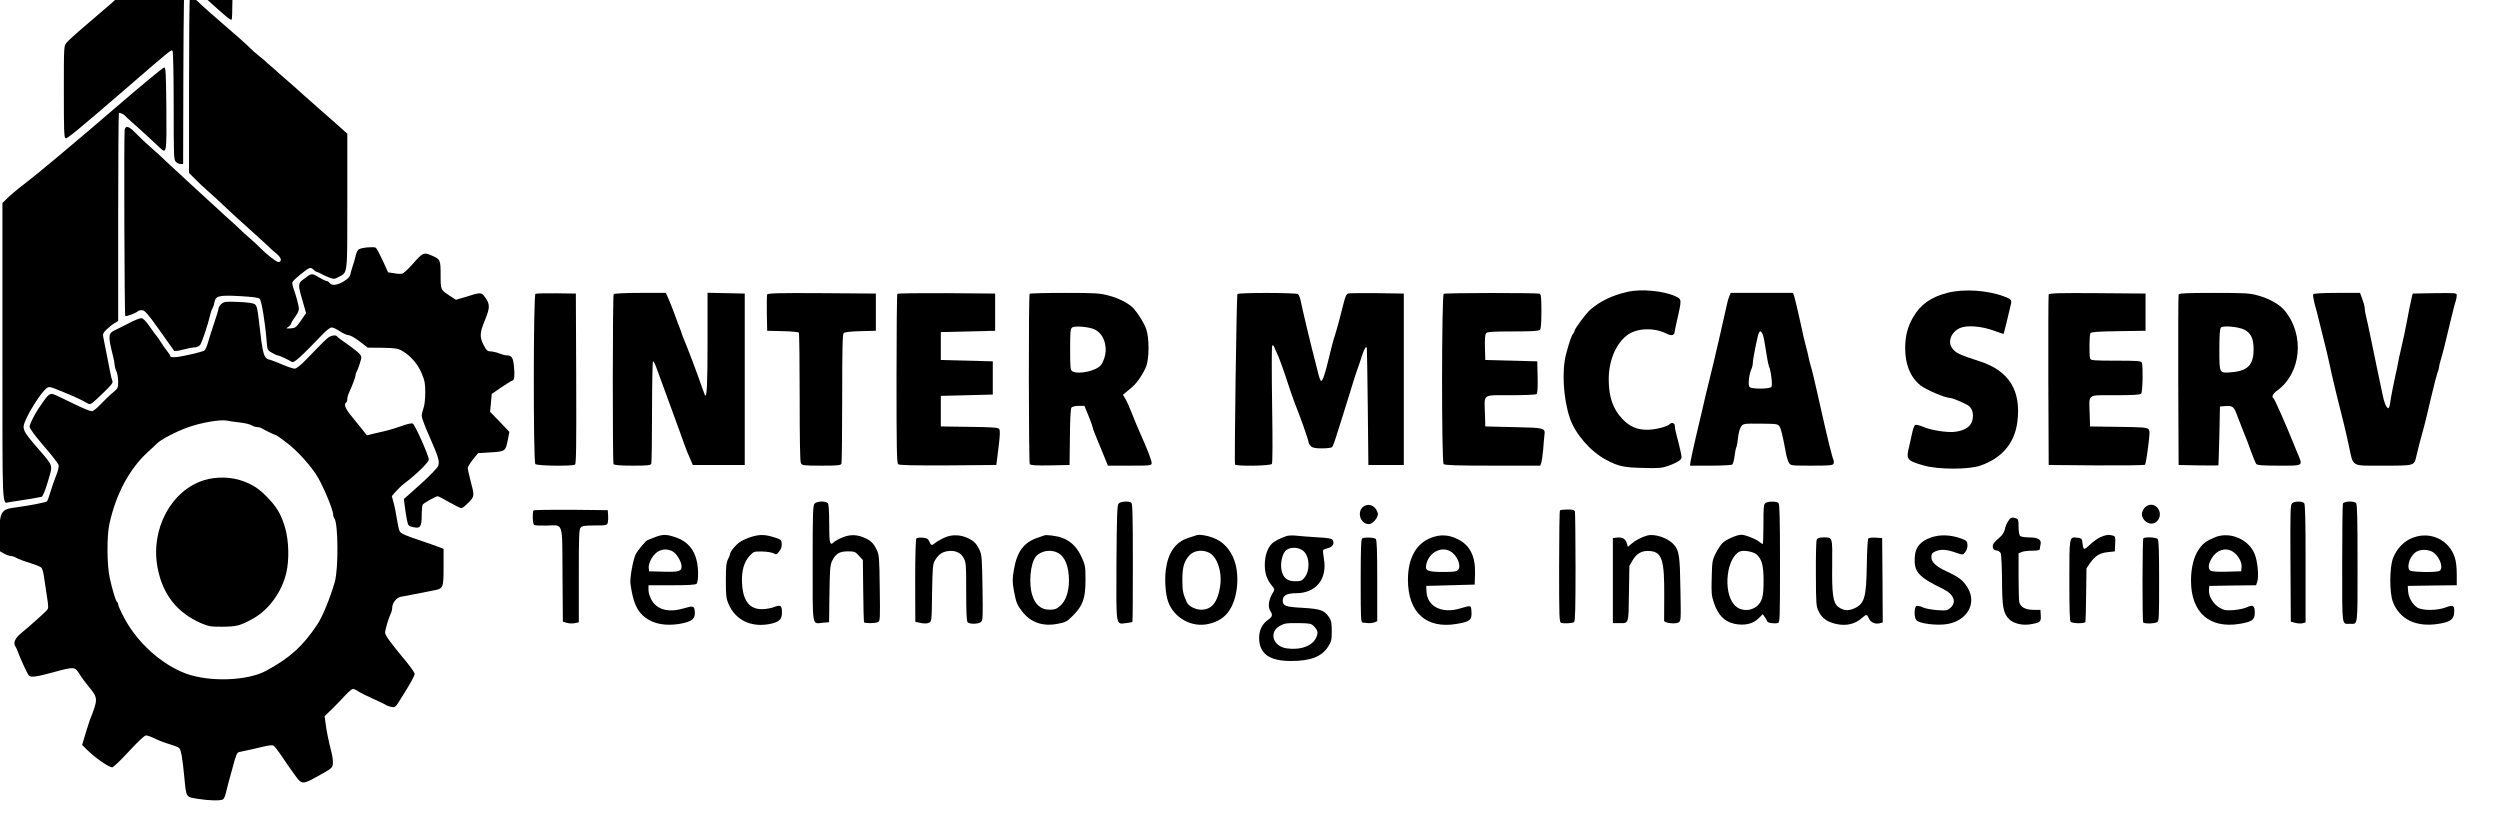
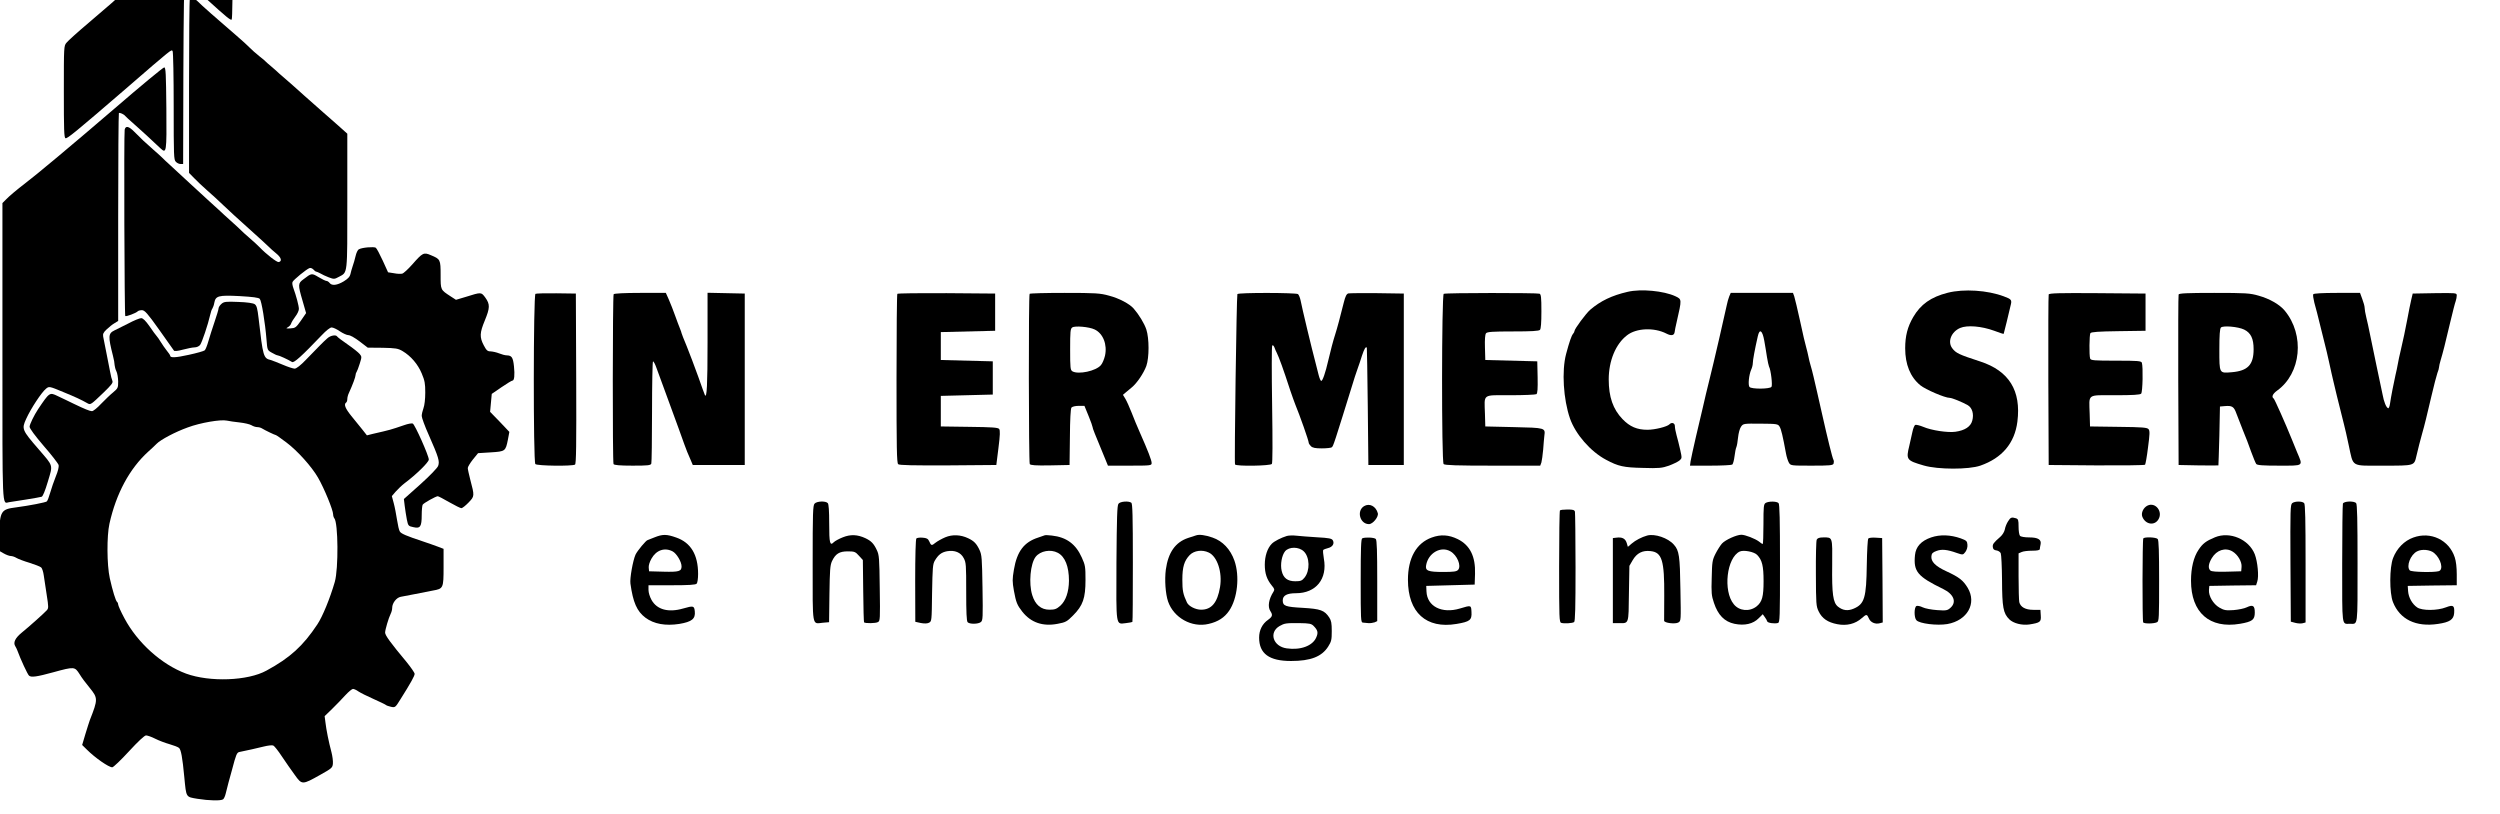
<svg xmlns="http://www.w3.org/2000/svg" width="100%" height="100%" viewBox="0 0 381 124" version="1.1" xml:space="preserve" style="fill-rule:evenodd;clip-rule:evenodd;stroke-linejoin:round;stroke-miterlimit:2;">
  <g transform="matrix(1,0,0,1,-4694.65,-9000.21)">
    <g transform="matrix(1,0,0,5.063,2878.47,3769.05)">
      <g transform="matrix(0.018,1.02815e-35,5.20531e-35,-0.004,1799.99,1061.03)">
        <path d="M2800,7664C2723,7603 2232,7227 2179,7189C2152,7169 2117,7143 2102,7129C2087,7116 2028,7070 1970,7027C1912,6984 1854,6940 1842,6929C1829,6919 1743,6853 1652,6784C1560,6715 1475,6647 1463,6633C1440,6609 1440,6608 1440,6264C1440,5975 1442,5918 1454,5914C1468,5909 1536,5958 1959,6282C2363,6593 2351,6584 2361,6569C2366,6561 2370,6375 2370,6154C2370,5778 2371,5752 2388,5737C2398,5727 2416,5720 2428,5720L2450,5720L2452,6407C2454,6873 2458,7094 2465,7097C2471,7099 2489,7088 2505,7072C2522,7057 2551,7033 2570,7020C2589,7007 2625,6980 2650,6960C2817,6825 2853,6799 2861,6807C2874,6820 2868,7692 2855,7697C2850,7698 2825,7684 2800,7664Z" style="fill-rule:nonzero;" />
        <path d="M2507,6963C2503,6960 2500,6663 2500,6305L2500,5653L2543,5614C2566,5592 2617,5550 2655,5520C2694,5490 2754,5441 2790,5410C2826,5379 2923,5300 3005,5235C3088,5169 3164,5107 3175,5097C3186,5087 3214,5064 3238,5047C3281,5016 3290,4988 3259,4982C3244,4979 3154,5041 3098,5093C3083,5107 3044,5139 3011,5164C2978,5189 2945,5216 2938,5223C2931,5230 2891,5262 2850,5295C2809,5328 2770,5359 2764,5365C2757,5370 2710,5409 2659,5450C2608,5491 2539,5548 2506,5575C2472,5603 2407,5657 2360,5695C2313,5733 2273,5766 2270,5770C2267,5773 2234,5800 2195,5830C2122,5887 2102,5904 2035,5964C1989,6005 1963,6010 1955,5978C1948,5949 1953,4583 1960,4576C1967,4570 2051,4598 2065,4611C2070,4616 2086,4620 2101,4620C2124,4620 2147,4598 2247,4473C2312,4392 2368,4322 2372,4316C2376,4310 2403,4312 2448,4323C2486,4332 2531,4340 2547,4340C2564,4340 2585,4348 2594,4359C2609,4376 2660,4510 2680,4588C2684,4606 2692,4626 2698,4633C2703,4640 2711,4659 2714,4676C2725,4728 2749,4734 2927,4726C3040,4720 3089,4715 3099,4705C3114,4690 3144,4529 3156,4397C3163,4319 3163,4319 3201,4300C3222,4289 3244,4280 3250,4280C3261,4280 3340,4248 3372,4230C3388,4221 3453,4273 3624,4432C3660,4466 3694,4490 3707,4490C3720,4490 3751,4477 3777,4461C3804,4445 3836,4432 3850,4432C3864,4432 3906,4411 3944,4385L4013,4338L4139,4337C4250,4335 4270,4332 4308,4312C4378,4275 4437,4214 4470,4144C4496,4089 4500,4068 4500,4000C4500,3951 4494,3905 4485,3883C4477,3864 4470,3837 4470,3824C4470,3811 4497,3745 4531,3678C4614,3511 4623,3482 4609,3448C4603,3433 4539,3374 4459,3310L4319,3199L4326,3147C4330,3119 4338,3073 4344,3045C4355,2997 4357,2995 4400,2987C4458,2975 4470,2991 4470,3079C4470,3115 4474,3150 4478,3156C4485,3168 4590,3220 4606,3220C4611,3220 4655,3200 4703,3175C4752,3150 4798,3130 4806,3130C4814,3130 4841,3149 4866,3172C4918,3220 4918,3221 4881,3345C4870,3384 4860,3422 4860,3432C4860,3441 4880,3470 4903,3496L4947,3544L5055,3550C5178,3557 5180,3558 5200,3647L5212,3704L5131,3780L5049,3855L5056,3923L5063,3990L5145,4040C5191,4068 5232,4090 5238,4090C5254,4090 5259,4131 5251,4198C5243,4265 5232,4279 5190,4280C5176,4280 5147,4287 5125,4295C5103,4303 5071,4309 5053,4310C5027,4310 5018,4317 4995,4356C4959,4417 4961,4450 5004,4542C5048,4637 5049,4664 5009,4714C4973,4757 4976,4757 4843,4720L4760,4698L4713,4725C4629,4774 4630,4771 4630,4885C4630,5001 4628,5004 4547,5034C4487,5057 4478,5053 4390,4964C4354,4928 4316,4897 4305,4895C4294,4892 4263,4893 4235,4898L4185,4905L4140,4993C4115,5041 4089,5085 4081,5090C4065,5099 3964,5092 3938,5078C3928,5074 3916,5051 3910,5027C3904,5004 3893,4969 3885,4950C3878,4931 3869,4904 3866,4890C3862,4872 3845,4856 3810,4837C3754,4807 3709,4802 3690,4825C3683,4833 3671,4840 3664,4840C3656,4840 3626,4853 3596,4869C3538,4900 3537,4899 3468,4852C3422,4822 3421,4812 3461,4691L3491,4598L3447,4541C3406,4489 3399,4485 3359,4483C3321,4481 3318,4482 3337,4492C3350,4498 3362,4511 3365,4521C3368,4530 3384,4553 3400,4572C3416,4590 3430,4616 3430,4629C3430,4653 3407,4729 3383,4787C3376,4804 3372,4824 3376,4832C3382,4847 3497,4931 3521,4937C3530,4940 3544,4934 3553,4926C3561,4917 3572,4910 3577,4910C3581,4910 3596,4904 3611,4897C3625,4889 3657,4876 3683,4867C3727,4852 3732,4853 3769,4871C3844,4907 3840,4876 3840,5441L3840,5948L3766,6007C3726,6039 3666,6085 3634,6110C3602,6135 3531,6191 3475,6235C3420,6279 3346,6338 3310,6365C3274,6392 3243,6417 3240,6420C3237,6423 3217,6438 3195,6455C3173,6471 3153,6487 3150,6490C3147,6494 3122,6513 3094,6532C3066,6552 3030,6580 3014,6595C2998,6610 2945,6653 2895,6691C2746,6804 2600,6919 2572,6945C2546,6969 2520,6977 2507,6963Z" style="fill-rule:nonzero;" />
        <path d="M1870,6138C1531,5879 1202,5634 1106,5570C1052,5534 973,5475 948,5451L920,5426L920,4309C920,3094 916,3165 976,3175C992,3177 1057,3187 1120,3195C1183,3204 1242,3213 1252,3216C1262,3219 1281,3259 1305,3331C1348,3460 1354,3442 1225,3575C1085,3719 1082,3726 1121,3802C1160,3879 1252,4003 1289,4029C1315,4048 1316,4048 1435,4004C1542,3965 1583,3948 1643,3918C1666,3907 1671,3910 1774,3998C1844,4058 1858,4074 1851,4088C1846,4098 1837,4128 1832,4155C1826,4183 1812,4248 1800,4300C1788,4352 1776,4407 1773,4421C1769,4441 1775,4453 1803,4476C1822,4492 1851,4513 1869,4522L1900,4539L1900,5318C1900,5746 1903,6100 1906,6103C1912,6109 1950,6094 1960,6081C1963,6077 1997,6050 2035,6020C2095,5973 2160,5920 2258,5838C2309,5796 2311,5804 2308,6137C2305,6402 2303,6445 2290,6447C2282,6448 2093,6309 1870,6138Z" style="fill-rule:nonzero;" />
        <path d="M14680,4758C14548,4731 14451,4690 14363,4623C14328,4596 14230,4479 14230,4463C14230,4458 14225,4449 14218,4442C14205,4429 14187,4383 14159,4290C14121,4162 14136,3949 14192,3805C14239,3686 14366,3556 14498,3494C14601,3445 14646,3436 14810,3433C14946,3429 14972,3432 15030,3450C15066,3462 15105,3479 15118,3488C15141,3506 15141,3506 15125,3570C15116,3606 15102,3655 15094,3680C15086,3705 15080,3735 15080,3748C15080,3771 15053,3779 15034,3761C15015,3743 14910,3720 14848,3720C14760,3720 14699,3743 14637,3800C14556,3875 14520,3967 14520,4099C14520,4239 14579,4366 14675,4431C14754,4486 14905,4491 15008,4444C15049,4425 15074,4429 15078,4455C15079,4466 15087,4500 15095,4530C15140,4705 15140,4701 15084,4725C14987,4765 14793,4782 14680,4758Z" style="fill-rule:nonzero;" />
        <path d="M17390,4751C17248,4719 17161,4664 17098,4568C17050,4495 17030,4426 17030,4333C17030,4212 17073,4117 17158,4055C17202,4023 17366,3960 17408,3960C17427,3960 17517,3927 17560,3905C17598,3885 17613,3838 17598,3789C17585,3744 17536,3715 17455,3705C17392,3697 17253,3715 17183,3742C17153,3753 17123,3759 17116,3757C17108,3754 17097,3730 17091,3703C17085,3677 17073,3630 17065,3600C17036,3495 17041,3489 17188,3451C17307,3420 17569,3420 17666,3450C17850,3507 17957,3619 17980,3781C18013,4014 17910,4163 17665,4234C17485,4286 17459,4297 17428,4334C17387,4383 17420,4457 17495,4486C17555,4509 17676,4500 17784,4465C17827,4450 17863,4440 17864,4442C17865,4444 17876,4483 17889,4530C17901,4577 17916,4632 17922,4653C17935,4697 17932,4702 17865,4724C17727,4770 17527,4782 17390,4751Z" style="fill-rule:nonzero;" />
        <path d="M5433,4743C5415,4736 5414,3480 5432,3462C5446,3448 5746,3445 5768,3458C5778,3465 5780,3601 5778,4106L5775,4745L5610,4747C5519,4748 5439,4746 5433,4743Z" style="fill-rule:nonzero;" />
        <path d="M6095,4740C6086,4726 6085,3476 6094,3462C6099,3454 6147,3450 6255,3450C6385,3450 6409,3452 6414,3466C6417,3475 6420,3650 6420,3855C6420,4061 6424,4231 6428,4234C6433,4237 6447,4213 6459,4182C6472,4151 6505,4071 6532,4005C6560,3939 6611,3815 6646,3728C6680,3642 6713,3563 6718,3553C6723,3543 6735,3517 6746,3495L6765,3455L7205,3455L7205,4745L7048,4748L6890,4751L6890,4378C6890,4055 6884,3957 6868,3980C6866,3983 6840,4046 6811,4120C6781,4194 6737,4297 6714,4348C6690,4399 6670,4444 6670,4447C6670,4450 6664,4466 6656,4483C6648,4501 6629,4544 6615,4580C6601,4616 6577,4669 6563,4698L6537,4750L6319,4750C6190,4750 6099,4746 6095,4740Z" style="fill-rule:nonzero;" />
-         <path d="M7394,4737C7392,4730 7391,4666 7392,4594L7395,4465L7525,4462C7596,4461 7658,4456 7663,4451C7667,4447 7670,4229 7670,3966C7670,3651 7673,3483 7680,3470C7690,3451 7702,3450 7854,3450C7994,3450 8019,3452 8024,3466C8027,3475 8030,3697 8030,3960C8030,4342 8033,4440 8043,4448C8051,4455 8111,4461 8186,4462L8315,4465L8315,4745L7857,4748C7487,4750 7398,4748 7394,4737Z" style="fill-rule:nonzero;" />
        <path d="M8497,4743C8493,4740 8490,4452 8490,4105C8490,3582 8492,3470 8504,3461C8513,3453 8633,3451 8926,3452L9335,3455L9353,3583C9367,3681 9368,3715 9359,3726C9350,3737 9298,3740 9106,3742L8865,3745L8865,3975L9305,3985L9305,4235L8865,4245L8865,4455L9325,4465L9325,4745L8914,4748C8688,4749 8501,4747 8497,4743Z" style="fill-rule:nonzero;" />
        <path d="M9617,4743C9607,4734 9609,3477 9618,3462C9625,3453 9666,3450 9791,3452L9955,3455L9958,3664C9959,3798 9964,3878 9971,3887C9978,3894 10003,3900 10032,3900L10081,3900L10116,3824C10135,3783 10150,3745 10150,3740C10150,3731 10167,3693 10251,3513L10280,3450L10465,3450C10644,3450 10650,3451 10650,3470C10650,3490 10620,3560 10550,3700C10529,3741 10498,3809 10480,3850C10462,3891 10438,3938 10427,3954L10407,3983L10428,3999C10439,4008 10464,4026 10482,4039C10526,4071 10582,4145 10605,4200C10630,4263 10630,4407 10605,4475C10588,4520 10543,4586 10498,4632C10463,4668 10373,4710 10290,4729C10215,4748 10172,4750 9914,4750C9754,4750 9620,4747 9617,4743ZM10167,4475C10239,4445 10276,4361 10255,4277C10248,4251 10233,4219 10221,4207C10180,4162 10029,4134 9979,4160C9962,4170 9960,4183 9960,4325C9960,4461 9962,4480 9978,4490C10000,4504 10120,4495 10167,4475Z" style="fill-rule:nonzero;" />
        <path d="M11376,4741C11369,4730 11349,3470 11356,3459C11365,3444 11656,3448 11668,3463C11674,3471 11675,3619 11670,3910C11666,4149 11666,4349 11671,4354C11676,4359 11684,4353 11690,4339C11695,4326 11704,4308 11709,4300C11729,4264 11764,4179 11824,4015C11839,3977 11857,3930 11865,3913C11905,3827 11980,3638 11980,3622C11980,3617 11988,3606 11998,3597C12012,3584 12036,3580 12091,3580C12132,3580 12170,3584 12175,3588C12189,3598 12192,3607 12371,4120C12378,4139 12389,4169 12396,4185C12403,4202 12419,4243 12431,4278C12451,4331 12463,4348 12472,4338C12473,4336 12477,4137 12480,3895L12485,3455L12785,3455L12785,4745L12560,4748C12436,4749 12326,4748 12315,4746C12300,4742 12290,4724 12277,4678C12249,4577 12219,4478 12205,4440C12187,4391 12165,4316 12145,4240C12122,4150 12097,4086 12086,4088C12080,4088 12071,4108 12064,4132C12057,4156 12045,4200 12036,4230C12007,4326 11922,4641 11911,4694C11906,4715 11896,4736 11889,4741C11871,4752 11383,4753 11376,4741Z" style="fill-rule:nonzero;" />
        <path d="M13123,4743C13105,4736 13104,3480 13122,3462C13131,3453 13237,3450 13537,3450L13940,3450L13950,3474C13954,3487 13961,3531 13965,3571C13968,3612 13973,3659 13975,3675C13984,3734 13984,3735 13718,3740L13475,3745L13472,3840C13467,3994 13445,3980 13688,3980C13802,3980 13901,3984 13908,3988C13917,3995 13920,4027 13918,4116L13915,4235L13475,4245L13472,4339C13470,4399 13473,4437 13481,4446C13490,4457 13536,4460 13709,4460C13864,4460 13929,4463 13938,4472C13946,4480 13950,4526 13950,4611C13950,4717 13947,4739 13934,4744C13915,4751 13141,4751 13123,4743Z" style="fill-rule:nonzero;" />
        <path d="M15540,4723C15533,4707 15524,4679 15520,4660C15507,4603 15404,4206 15375,4105C15354,4031 15333,3952 15316,3885C15307,3852 15282,3755 15259,3670C15237,3585 15216,3500 15213,3483L15208,3450L15381,3450C15477,3450 15560,3454 15566,3458C15572,3462 15581,3490 15585,3520C15589,3550 15596,3581 15601,3590C15605,3598 15612,3631 15615,3662C15619,3695 15629,3729 15640,3743C15659,3767 15662,3767 15806,3766C15945,3765 15953,3764 15967,3743C15980,3724 15994,3672 16021,3541C16026,3516 16037,3486 16045,3473C16060,3450 16063,3450 16239,3450C16393,3450 16419,3452 16424,3466C16427,3475 16427,3487 16423,3493C16413,3509 16373,3654 16326,3840C16311,3898 16293,3972 16284,4005C16275,4038 16262,4090 16254,4120C16246,4150 16235,4189 16229,4205C16223,4222 16215,4251 16211,4270C16207,4289 16198,4321 16192,4340C16185,4359 16162,4447 16141,4535C16119,4623 16097,4707 16091,4723L16080,4750L15553,4750L15540,4723ZM15837,4390C15844,4354 15855,4298 15860,4266C15866,4233 15874,4202 15877,4196C15893,4171 15908,4055 15898,4043C15884,4026 15729,4025 15712,4042C15698,4056 15707,4133 15726,4172C15734,4187 15740,4209 15740,4222C15740,4243 15756,4322 15782,4423C15797,4484 15821,4469 15837,4390Z" style="fill-rule:nonzero;" />
        <path d="M18245,4738C18242,4731 18241,4439 18242,4090L18245,3455L18649,3452C18872,3451 19057,3453 19061,3457C19065,3462 19077,3520 19086,3587C19101,3687 19102,3711 19091,3724C19080,3737 19041,3740 18836,3742L18595,3745L18592,3840C18587,3994 18565,3980 18808,3980C18956,3980 19019,3983 19028,3992C19041,4005 19045,4194 19034,4224C19029,4238 19000,4240 18815,4240C18630,4240 18601,4242 18596,4256C18587,4279 18589,4433 18598,4447C18604,4456 18667,4460 18835,4462L19065,4465L19065,4745L18657,4748C18336,4750 18248,4748 18245,4738Z" style="fill-rule:nonzero;" />
        <path d="M19345,4738C19342,4731 19341,4439 19342,4090L19345,3455L19513,3452C19605,3451 19681,3451 19682,3452C19683,3454 19686,3554 19690,3675L19695,3895L19734,3898C19798,3903 19813,3895 19834,3843C19845,3817 19870,3759 19890,3715C19911,3671 19942,3599 19959,3555C19977,3512 19996,3470 20002,3463C20010,3453 20059,3450 20196,3450C20408,3450 20399,3444 20349,3549C20332,3585 20312,3629 20305,3645C20251,3764 20158,3950 20150,3955C20130,3967 20141,3990 20178,4014C20383,4144 20415,4433 20243,4617C20201,4662 20116,4706 20023,4729C19950,4748 19912,4750 19646,4750C19418,4750 19348,4747 19345,4738ZM19900,4474C19957,4449 19980,4406 19980,4326C19980,4209 19931,4163 19794,4153C19688,4145 19690,4142 19690,4324C19690,4432 19694,4480 19703,4489C19719,4506 19849,4496 19900,4474Z" style="fill-rule:nonzero;" />
        <path d="M20485,4740C20481,4734 20486,4706 20494,4677C20509,4629 20520,4593 20555,4465C20563,4438 20576,4393 20583,4365C20591,4338 20608,4275 20620,4225C20632,4176 20648,4111 20656,4083C20664,4054 20677,4005 20685,3975C20711,3883 20729,3817 20744,3765C20752,3738 20771,3666 20785,3605C20827,3435 20798,3450 21079,3450C21346,3450 21339,3448 21359,3525C21370,3570 21394,3650 21408,3695C21425,3746 21448,3830 21486,3975C21506,4052 21529,4129 21536,4147C21544,4164 21550,4184 21550,4191C21550,4198 21556,4222 21564,4245C21582,4298 21602,4366 21645,4530C21665,4604 21685,4675 21691,4688C21696,4701 21700,4720 21700,4731C21700,4750 21693,4750 21514,4748L21327,4745L21315,4700C21308,4675 21293,4608 21281,4550C21258,4444 21253,4424 21225,4315C21216,4282 21205,4237 21201,4215C21197,4193 21188,4157 21182,4135C21168,4080 21142,3963 21135,3917C21132,3896 21124,3880 21119,3882C21103,3887 21083,3930 21072,3985C21066,4013 21043,4109 21021,4200C20999,4291 20974,4399 20965,4440C20956,4481 20942,4538 20934,4566C20926,4594 20920,4626 20920,4638C20920,4649 20911,4679 20900,4704L20881,4750L20686,4750C20564,4750 20489,4746 20485,4740Z" style="fill-rule:nonzero;" />
        <path d="M2774,4667C2761,4657 2750,4642 2750,4634C2750,4626 2735,4581 2716,4532C2698,4484 2674,4419 2664,4387C2654,4355 2640,4324 2633,4318C2626,4312 2565,4297 2498,4284C2386,4262 2340,4260 2340,4278C2340,4282 2327,4299 2312,4315C2297,4332 2274,4361 2261,4380C2248,4399 2232,4420 2226,4425C2219,4431 2193,4463 2166,4498C2132,4541 2110,4560 2095,4560C2082,4560 2032,4542 1984,4519C1935,4497 1883,4474 1869,4468C1815,4445 1814,4423 1856,4276C1864,4250 1870,4218 1870,4206C1871,4195 1877,4174 1885,4160C1893,4146 1899,4112 1900,4084C1900,4036 1898,4032 1858,4002C1834,3985 1789,3946 1756,3916C1724,3885 1689,3860 1678,3860C1661,3860 1616,3876 1523,3916C1505,3924 1475,3936 1458,3944C1440,3951 1408,3965 1387,3974C1319,4003 1319,4003 1222,3875C1189,3831 1150,3760 1150,3743C1150,3730 1195,3676 1270,3598C1336,3531 1393,3465 1396,3454C1399,3441 1390,3407 1372,3369C1356,3334 1335,3279 1325,3248C1315,3216 1302,3186 1296,3181C1286,3173 1146,3149 1035,3136C908,3122 899,3108 892,2934L887,2812L928,2791C951,2779 979,2770 991,2770C1002,2770 1024,2764 1038,2756C1053,2748 1103,2731 1149,2719C1195,2706 1239,2691 1248,2684C1256,2678 1266,2651 1270,2624C1274,2597 1285,2531 1295,2477C1311,2387 1311,2377 1296,2362C1275,2341 1147,2239 1083,2193C1028,2153 1009,2118 1029,2091C1035,2082 1043,2068 1046,2060C1074,1992 1132,1881 1145,1870C1163,1855 1211,1861 1350,1895C1531,1939 1532,1938 1574,1880C1589,1857 1627,1812 1658,1779C1729,1701 1730,1693 1660,1535C1655,1524 1639,1477 1623,1432L1595,1348L1635,1313C1705,1251 1820,1180 1850,1180C1859,1180 1923,1234 1991,1300C2070,1376 2123,1420 2136,1420C2148,1420 2183,1409 2214,1395C2245,1381 2299,1363 2335,1354C2370,1345 2406,1333 2415,1326C2432,1313 2444,1256 2460,1105C2477,950 2472,958 2571,943C2669,929 2769,927 2788,939C2795,943 2805,962 2810,981C2815,1000 2826,1038 2834,1065C2843,1093 2856,1138 2865,1165C2897,1274 2905,1291 2925,1295C2995,1308 3074,1323 3131,1336C3167,1344 3204,1348 3213,1344C3222,1341 3255,1304 3286,1262C3318,1219 3367,1157 3395,1123C3456,1047 3458,1047 3610,1123C3709,1172 3715,1177 3718,1208C3720,1227 3714,1265 3706,1293C3682,1373 3662,1463 3655,1517L3648,1565L3712,1620C3746,1650 3797,1696 3824,1723C3851,1749 3880,1770 3888,1770C3896,1770 3917,1762 3934,1751C3951,1741 4008,1715 4060,1695C4112,1674 4160,1654 4165,1650C4171,1645 4191,1639 4211,1635C4245,1629 4247,1630 4290,1692C4378,1816 4410,1868 4410,1883C4410,1892 4379,1931 4342,1972C4205,2118 4160,2173 4160,2194C4161,2217 4189,2303 4208,2337C4215,2349 4220,2368 4220,2380C4220,2416 4256,2457 4292,2463C4310,2466 4366,2476 4415,2484C4465,2493 4532,2504 4564,2510C4653,2524 4655,2527 4655,2687L4655,2824L4605,2841C4578,2850 4521,2868 4480,2880C4341,2921 4296,2938 4285,2954C4278,2962 4268,3002 4261,3042C4254,3082 4242,3139 4233,3168L4217,3221L4250,3255C4269,3274 4302,3302 4324,3317C4425,3384 4530,3476 4530,3496C4530,3525 4412,3760 4394,3767C4385,3770 4353,3765 4322,3755C4203,3719 4207,3720 4055,3689L4006,3678L3967,3722C3946,3745 3904,3792 3874,3824C3822,3881 3809,3912 3830,3925C3836,3928 3840,3940 3840,3952C3840,3963 3846,3984 3854,3998C3885,4058 3910,4118 3910,4132C3910,4140 3914,4150 3919,4156C3923,4161 3935,4188 3945,4217C3963,4268 3963,4270 3945,4290C3935,4301 3889,4334 3843,4362C3797,4390 3757,4417 3754,4422C3744,4437 3698,4430 3672,4409C3657,4398 3627,4372 3605,4352C3583,4332 3532,4285 3491,4248C3445,4205 3409,4180 3394,4180C3382,4180 3337,4193 3295,4209C3253,4225 3206,4241 3191,4245C3130,4258 3126,4270 3089,4558C3079,4634 3073,4654 3056,4665C3043,4673 2991,4680 2917,4682C2812,4686 2795,4684 2774,4667ZM2929,3775C2969,3771 3014,3762 3029,3754C3043,3746 3065,3740 3078,3740C3090,3740 3108,3736 3118,3730C3143,3716 3228,3680 3235,3680C3239,3680 3279,3655 3325,3624C3418,3562 3539,3442 3592,3360C3644,3280 3720,3116 3720,3083C3720,3073 3725,3059 3730,3054C3763,3021 3766,2674 3734,2575C3693,2450 3631,2315 3586,2255C3465,2093 3355,2004 3156,1908C2998,1830 2675,1820 2475,1885C2268,1953 2063,2117 1952,2303C1923,2351 1900,2397 1900,2405C1900,2412 1896,2421 1891,2424C1879,2432 1853,2508 1829,2603C1804,2704 1803,2921 1826,3013C1883,3241 1997,3428 2154,3555C2182,3577 2214,3604 2226,3615C2259,3645 2383,3704 2490,3738C2596,3773 2767,3799 2820,3789C2839,3785 2888,3779 2929,3775Z" style="fill-rule:nonzero;" />
-         <path d="M2629,3341C2348,3265 2171,2970 2234,2680C2277,2480 2400,2342 2603,2264C2667,2240 2687,2237 2784,2238C2906,2239 2933,2246 3040,2298C3176,2365 3287,2501 3324,2646C3349,2742 3345,2883 3315,2977C3285,3072 3250,3129 3179,3197C3103,3270 3047,3305 2956,3334C2859,3366 2731,3369 2629,3341Z" style="fill-rule:nonzero;" />
        <path d="M7796,3164C7782,3150 7780,3096 7780,2715C7780,2222 7773,2260 7867,2268L7919,2272L7922,2483C7925,2664 7928,2700 7943,2730C7973,2787 8006,2805 8077,2805C8134,2805 8142,2802 8172,2772L8205,2740L8208,2508C8209,2381 8213,2274 8215,2271C8225,2262 8315,2263 8333,2273C8351,2281 8352,2296 8348,2528C8345,2756 8343,2778 8323,2815C8297,2864 8276,2883 8227,2904C8159,2932 8101,2934 8036,2911C8004,2900 7969,2883 7959,2874C7926,2844 7920,2866 7920,3014C7920,3111 7916,3160 7908,3168C7890,3186 7814,3183 7796,3164Z" style="fill-rule:nonzero;" />
        <path d="M10369,3163C10358,3150 10355,3064 10352,2719C10350,2230 10345,2257 10432,2265C10460,2268 10485,2272 10487,2274C10490,2276 10491,2477 10491,2721C10491,3073 10488,3165 10478,3171C10455,3186 10383,3181 10369,3163Z" style="fill-rule:nonzero;" />
        <path d="M15848,3169C15832,3160 15830,3141 15830,3010C15830,2927 15827,2860 15824,2860C15821,2860 15806,2868 15792,2879C15759,2901 15675,2930 15643,2930C15603,2930 15508,2892 15479,2864C15465,2850 15440,2815 15424,2787C15397,2739 15395,2726 15392,2607C15388,2492 15390,2472 15411,2417C15445,2326 15500,2276 15584,2260C15670,2244 15743,2259 15790,2302L15824,2332L15841,2311C15851,2299 15860,2285 15862,2278C15866,2266 15924,2259 15953,2266C15969,2271 15970,2301 15970,2714C15970,3044 15967,3159 15958,3168C15943,3183 15872,3183 15848,3169ZM15777,2778C15819,2739 15831,2695 15831,2581C15831,2464 15819,2425 15772,2391C15712,2349 15625,2356 15579,2407C15486,2507 15519,2759 15630,2804C15663,2817 15752,2802 15777,2778Z" style="fill-rule:nonzero;" />
        <path d="M20307,3168C20291,3156 20290,3120 20292,2715L20295,2276L20333,2267C20353,2262 20382,2261 20395,2264L20420,2270L20420,2713C20420,3044 20417,3159 20408,3168C20392,3184 20328,3183 20307,3168Z" style="fill-rule:nonzero;" />
        <path d="M20736,3164C20733,3155 20730,2951 20730,2710C20730,2226 20725,2260 20795,2260C20865,2260 20860,2225 20860,2714C20860,3044 20857,3159 20848,3168C20830,3186 20743,3183 20736,3164Z" style="fill-rule:nonzero;" />
        <path d="M12448,3145C12383,3109 12414,3010 12490,3010C12523,3010 12573,3065 12565,3092C12549,3145 12494,3170 12448,3145Z" style="fill-rule:nonzero;" />
        <path d="M19083,3150C19047,3135 19025,3094 19038,3065C19065,3006 19142,2996 19175,3047C19213,3105 19149,3177 19083,3150Z" style="fill-rule:nonzero;" />
-         <path d="M5417,3113C5406,3102 5409,3012 5421,3004C5427,3000 5474,2998 5526,2999C5673,3002 5659,3039 5662,2628L5665,2276L5699,2267C5718,2262 5749,2261 5767,2265L5800,2271L5800,2620C5800,2924 5802,2971 5816,2984C5828,2997 5854,3000 5936,3000C6037,3000 6040,3001 6046,3024C6049,3037 6050,3062 6048,3081L6045,3115L5734,3118C5563,3119 5421,3117 5417,3113Z" style="fill-rule:nonzero;" />
        <path d="M14107,3113C14103,3110 14100,2919 14100,2689C14100,2300 14101,2271 14118,2267C14143,2260 14213,2264 14227,2273C14236,2278 14239,2383 14239,2683C14239,2904 14236,3093 14234,3103C14230,3117 14217,3120 14171,3120C14139,3120 14110,3117 14107,3113Z" style="fill-rule:nonzero;" />
        <path d="M17901,3031C17889,3015 17877,2988 17874,2971C17870,2953 17854,2929 17836,2915C17777,2869 17769,2859 17772,2837C17774,2821 17783,2814 17803,2812C17818,2810 17834,2801 17839,2791C17844,2782 17849,2690 17850,2587C17851,2385 17860,2339 17911,2294C17946,2263 18019,2247 18082,2255C18173,2268 18182,2274 18178,2322L18175,2365L18115,2365C18048,2365 18006,2386 17996,2423C17993,2435 17990,2523 17990,2618L17990,2790L18016,2800C18030,2806 18070,2810 18106,2810C18150,2810 18170,2814 18170,2823C18170,2829 18173,2844 18176,2856C18186,2893 18156,2910 18081,2910C18042,2910 18009,2915 18002,2922C17995,2929 17990,2960 17990,2991C17990,3041 17987,3048 17968,3054C17930,3064 17922,3061 17901,3031Z" style="fill-rule:nonzero;" />
        <path d="M6440,2910C6410,2899 6384,2890 6383,2890C6371,2890 6295,2809 6280,2780C6258,2736 6231,2602 6237,2563C6259,2421 6292,2354 6364,2306C6436,2258 6534,2243 6651,2259C6757,2275 6789,2297 6782,2354C6777,2396 6770,2397 6683,2375C6559,2343 6462,2366 6416,2439C6401,2463 6390,2494 6390,2515L6390,2550L6588,2550C6729,2550 6789,2553 6798,2562C6805,2569 6810,2601 6810,2635C6810,2780 6748,2871 6625,2909C6543,2935 6510,2935 6440,2910ZM6594,2805C6628,2789 6670,2727 6670,2692C6670,2655 6648,2649 6519,2652L6395,2655L6392,2682C6390,2698 6399,2725 6415,2750C6456,2815 6527,2836 6594,2805Z" style="fill-rule:nonzero;" />
-         <path d="M7260,2914C7230,2906 7187,2889 7165,2876C7128,2854 7080,2802 7080,2783C7080,2779 7072,2762 7063,2745C7049,2721 7045,2690 7045,2585C7045,2472 7048,2449 7068,2409C7127,2286 7262,2229 7425,2260C7498,2274 7520,2294 7520,2345C7520,2398 7509,2405 7454,2386C7428,2377 7381,2370 7350,2370C7244,2370 7189,2434 7182,2567C7177,2658 7198,2724 7246,2771C7280,2804 7284,2805 7353,2804C7393,2803 7436,2797 7450,2790C7471,2779 7476,2780 7497,2805C7514,2824 7520,2842 7518,2863C7515,2892 7511,2895 7450,2912C7370,2933 7331,2933 7260,2914Z" style="fill-rule:nonzero;" />
        <path d="M8903,2911C8874,2900 8837,2882 8820,2870C8787,2846 8783,2847 8766,2882C8757,2900 8744,2906 8711,2908C8687,2910 8663,2907 8658,2902C8652,2896 8648,2770 8648,2583L8649,2275L8695,2266C8725,2261 8750,2261 8765,2268C8788,2279 8788,2280 8791,2492C8795,2683 8797,2709 8814,2735C8844,2780 8871,2798 8918,2806C8983,2816 9034,2797 9059,2754C9079,2721 9080,2704 9080,2501C9080,2346 9083,2281 9092,2272C9108,2256 9182,2257 9204,2273C9221,2285 9222,2304 9218,2531C9214,2755 9212,2778 9193,2815C9167,2864 9146,2883 9096,2904C9032,2931 8962,2933 8903,2911Z" style="fill-rule:nonzero;" />
        <path d="M9745,2926C9740,2924 9715,2917 9690,2909C9570,2875 9510,2805 9484,2668C9470,2594 9470,2579 9484,2508C9502,2421 9511,2401 9555,2351C9628,2269 9729,2238 9855,2260C9922,2271 9934,2277 9985,2323C10068,2397 10090,2452 10090,2590C10090,2689 10088,2701 10059,2758C10008,2860 9929,2912 9805,2924C9778,2927 9751,2928 9745,2926ZM9856,2794C9917,2765 9950,2691 9950,2584C9949,2500 9923,2433 9877,2396C9845,2371 9830,2366 9785,2366C9714,2366 9664,2403 9639,2476C9608,2564 9623,2712 9668,2764C9708,2809 9795,2823 9856,2794Z" style="fill-rule:nonzero;" />
        <path d="M11025,2925C11020,2924 10990,2915 10959,2906C10851,2874 10790,2797 10770,2667C10759,2590 10767,2486 10789,2428C10837,2305 10990,2229 11132,2259C11212,2275 11267,2307 11306,2358C11377,2450 11397,2618 11351,2735C11317,2821 11251,2883 11165,2909C11104,2928 11052,2934 11025,2925ZM11134,2796C11206,2766 11250,2647 11229,2536C11207,2419 11157,2366 11069,2366C11022,2366 10964,2392 10949,2420C10916,2483 10910,2509 10910,2592C10910,2688 10926,2734 10972,2777C11009,2811 11078,2820 11134,2796Z" style="fill-rule:nonzero;" />
        <path d="M11795,2921C11747,2908 11687,2881 11667,2862C11630,2829 11608,2769 11608,2705C11608,2639 11625,2594 11668,2547C11690,2524 11692,2517 11682,2502C11641,2446 11631,2388 11655,2356C11677,2326 11673,2314 11636,2290C11587,2260 11560,2212 11560,2156C11560,2035 11645,1980 11830,1980C11997,1980 12091,2013 12145,2089C12172,2127 12175,2140 12175,2205C12175,2264 12171,2284 12154,2307C12113,2362 12080,2372 11930,2380C11783,2387 11760,2394 11760,2436C11760,2473 11796,2490 11872,2490C12042,2490 12140,2598 12108,2751C12102,2783 12099,2812 12103,2816C12106,2819 12123,2825 12141,2829C12181,2837 12200,2863 12184,2888C12175,2902 12152,2906 12049,2911C11981,2915 11903,2920 11875,2923C11848,2926 11812,2925 11795,2921ZM11938,2805C11989,2762 11992,2659 11944,2607C11923,2584 11911,2580 11866,2580C11801,2580 11765,2604 11751,2658C11738,2707 11752,2775 11780,2806C11814,2841 11896,2841 11938,2805ZM12020,2245C12057,2212 12062,2194 12044,2158C12014,2094 11911,2060 11794,2075C11678,2089 11640,2195 11733,2243C11775,2264 11787,2266 11902,2265C11983,2264 12002,2261 12020,2245Z" style="fill-rule:nonzero;" />
        <path d="M13021,2909C12891,2867 12820,2755 12820,2591C12820,2345 12975,2220 13232,2259C13345,2276 13362,2288 13358,2348C13355,2401 13357,2401 13260,2375C13107,2334 12982,2391 12977,2503L12975,2545L13385,2555L13388,2635C13393,2766 13346,2851 13242,2897C13166,2930 13098,2934 13021,2909ZM13180,2805C13237,2776 13274,2696 13245,2666C13232,2653 13207,2650 13119,2650C12990,2650 12965,2659 12974,2701C12992,2793 13099,2847 13180,2805Z" style="fill-rule:nonzero;" />
        <path d="M14845,2924C14800,2913 14746,2888 14715,2864L14682,2839L14672,2869C14660,2902 14633,2914 14584,2908L14555,2905L14555,2265L14605,2265C14692,2264 14688,2253 14691,2488L14695,2696L14723,2739C14758,2792 14806,2814 14874,2807C14971,2798 14992,2737 14990,2470C14989,2374 14989,2290 14989,2283C14990,2266 15084,2256 15110,2270C15132,2282 15132,2283 15127,2518C15123,2772 15116,2811 15072,2855C15023,2906 14909,2940 14845,2924Z" style="fill-rule:nonzero;" />
        <path d="M17250,2910C17165,2884 17120,2840 17113,2777C17099,2653 17134,2616 17351,2522C17442,2483 17468,2423 17413,2380C17388,2360 17377,2358 17300,2363C17253,2366 17198,2375 17178,2384C17158,2393 17134,2397 17126,2394C17105,2386 17104,2307 17125,2287C17150,2261 17300,2245 17387,2258C17557,2285 17638,2414 17559,2531C17520,2588 17486,2611 17379,2655C17286,2693 17247,2728 17252,2769C17254,2789 17263,2798 17295,2808C17339,2823 17385,2819 17467,2793C17519,2777 17520,2778 17540,2801C17552,2816 17559,2837 17557,2855C17555,2882 17549,2887 17500,2903C17413,2930 17326,2933 17250,2910Z" style="fill-rule:nonzero;" />
-         <path d="M18683,2912C18660,2903 18623,2879 18600,2860C18539,2809 18539,2809 18528,2885C18526,2900 18516,2906 18487,2908C18418,2914 18420,2922 18420,2584C18420,2360 18423,2279 18432,2274C18452,2261 18551,2261 18556,2274C18558,2280 18561,2373 18562,2481L18565,2677L18592,2713C18636,2770 18676,2793 18744,2799L18805,2805L18808,2861C18811,2913 18809,2918 18788,2924C18753,2933 18729,2930 18683,2912Z" style="fill-rule:nonzero;" />
        <path d="M19653,2911C19577,2883 19549,2864 19514,2817C19472,2762 19450,2680 19450,2584C19450,2344 19607,2221 19865,2260C19969,2276 19990,2290 19990,2345C19990,2397 19974,2406 19922,2384C19902,2375 19851,2366 19810,2363C19745,2359 19729,2362 19690,2382C19638,2409 19598,2469 19602,2515L19605,2545L19803,2548L20001,2550L20011,2578C20026,2616 20014,2727 19990,2783C19940,2896 19779,2957 19653,2911ZM19800,2805C19846,2781 19882,2727 19878,2688L19875,2655L19751,2652C19669,2650 19623,2653 19614,2661C19593,2678 19597,2711 19626,2754C19667,2815 19740,2836 19800,2805Z" style="fill-rule:nonzero;" />
        <path d="M21332,2909C21256,2885 21193,2828 21161,2755C21130,2685 21129,2492 21160,2423C21218,2293 21354,2234 21541,2259C21641,2272 21674,2292 21678,2341C21682,2398 21671,2405 21609,2384C21535,2358 21406,2358 21365,2383C21322,2409 21292,2458 21288,2505L21285,2545L21493,2548L21700,2550L21700,2632C21700,2684 21694,2731 21683,2760C21635,2891 21479,2957 21332,2909ZM21508,2793C21566,2750 21590,2668 21548,2656C21505,2645 21315,2649 21302,2662C21271,2693 21308,2780 21364,2805C21404,2824 21475,2818 21508,2793Z" style="fill-rule:nonzero;" />
        <path d="M12433,2903C12423,2899 12420,2826 12420,2584C12420,2292 12421,2270 12438,2269C12447,2268 12469,2266 12485,2265C12502,2264 12525,2267 12538,2271L12560,2280L12560,2583C12560,2805 12557,2889 12548,2898C12536,2910 12457,2913 12433,2903Z" style="fill-rule:nonzero;" />
        <path d="M16281,2893C16276,2883 16273,2767 16274,2635C16275,2408 16276,2393 16297,2354C16326,2300 16374,2271 16455,2257C16535,2243 16608,2259 16663,2303C16703,2334 16706,2334 16724,2298C16738,2270 16778,2255 16814,2264L16840,2270L16838,2588L16835,2905L16781,2908C16751,2910 16723,2907 16718,2902C16712,2896 16707,2807 16705,2704C16701,2455 16686,2409 16594,2374C16544,2355 16502,2360 16461,2389C16419,2419 16409,2483 16412,2703C16414,2916 16416,2910 16338,2910C16303,2910 16288,2905 16281,2893Z" style="fill-rule:nonzero;" />
        <path d="M19046,2902C19038,2889 19037,2283 19045,2271C19052,2259 19137,2260 19163,2272C19179,2280 19180,2305 19180,2583C19180,2805 19177,2889 19168,2898C19154,2912 19054,2915 19046,2902Z" style="fill-rule:nonzero;" />
      </g>
    </g>
  </g>
</svg>